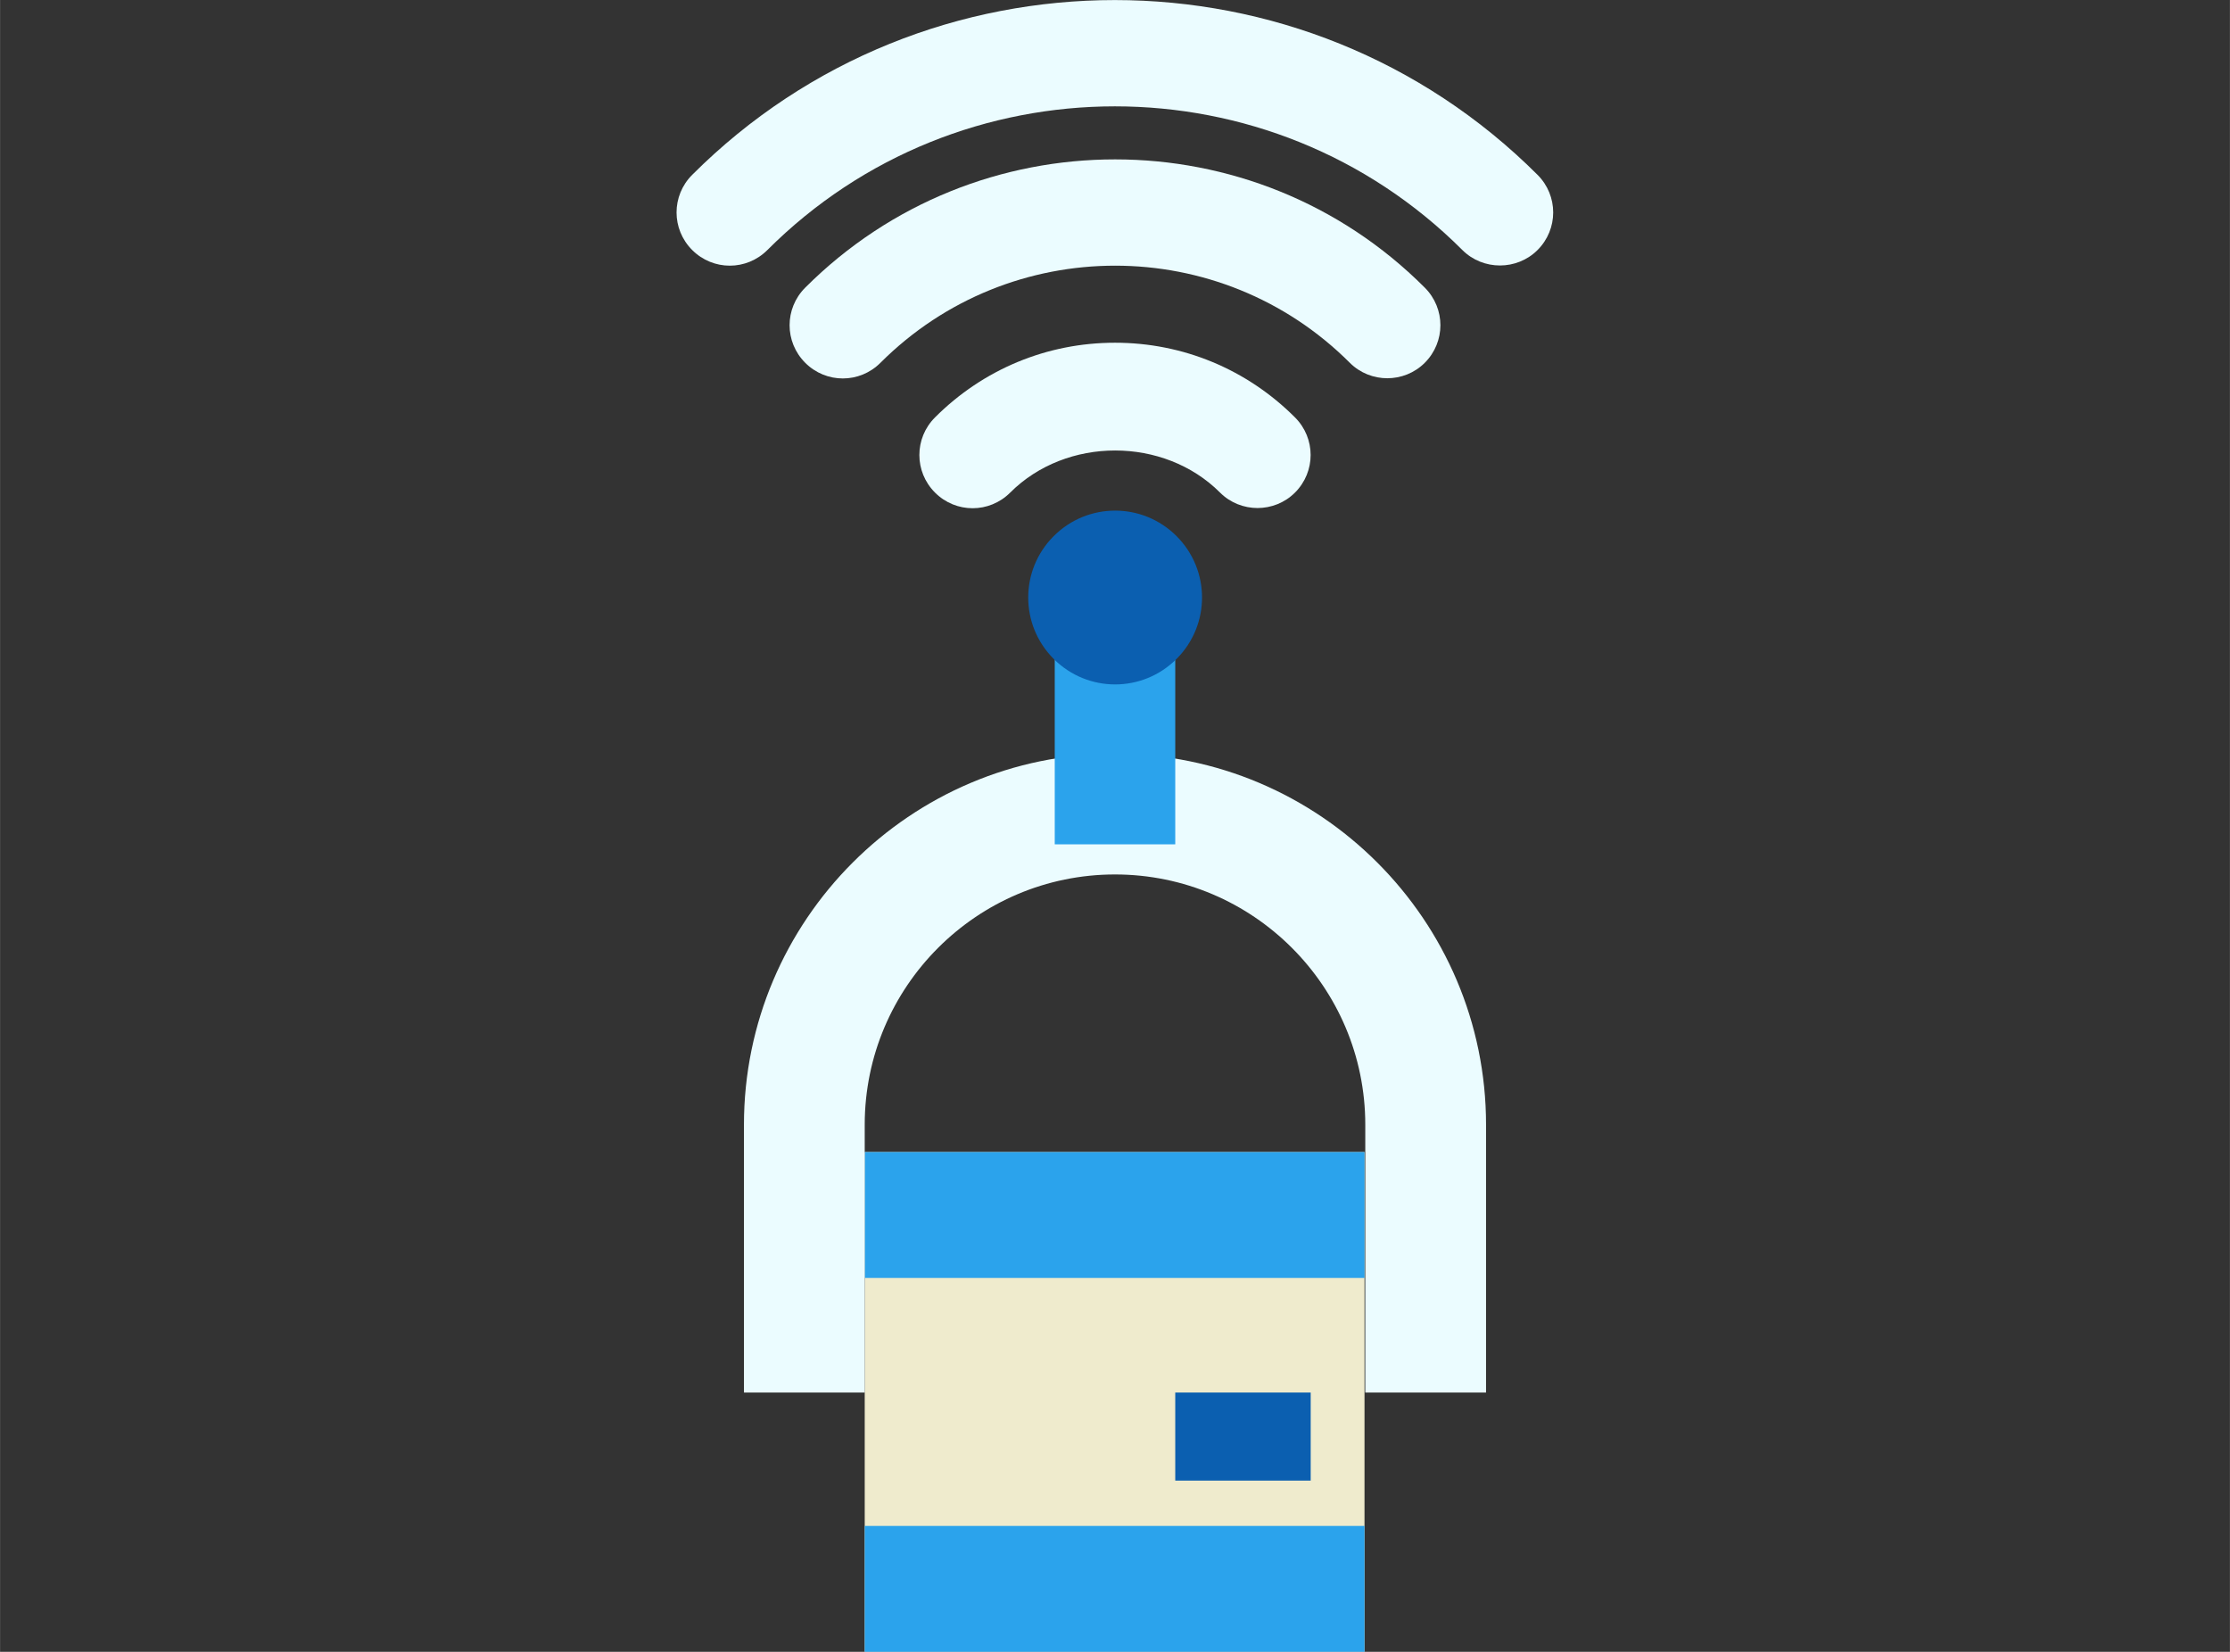
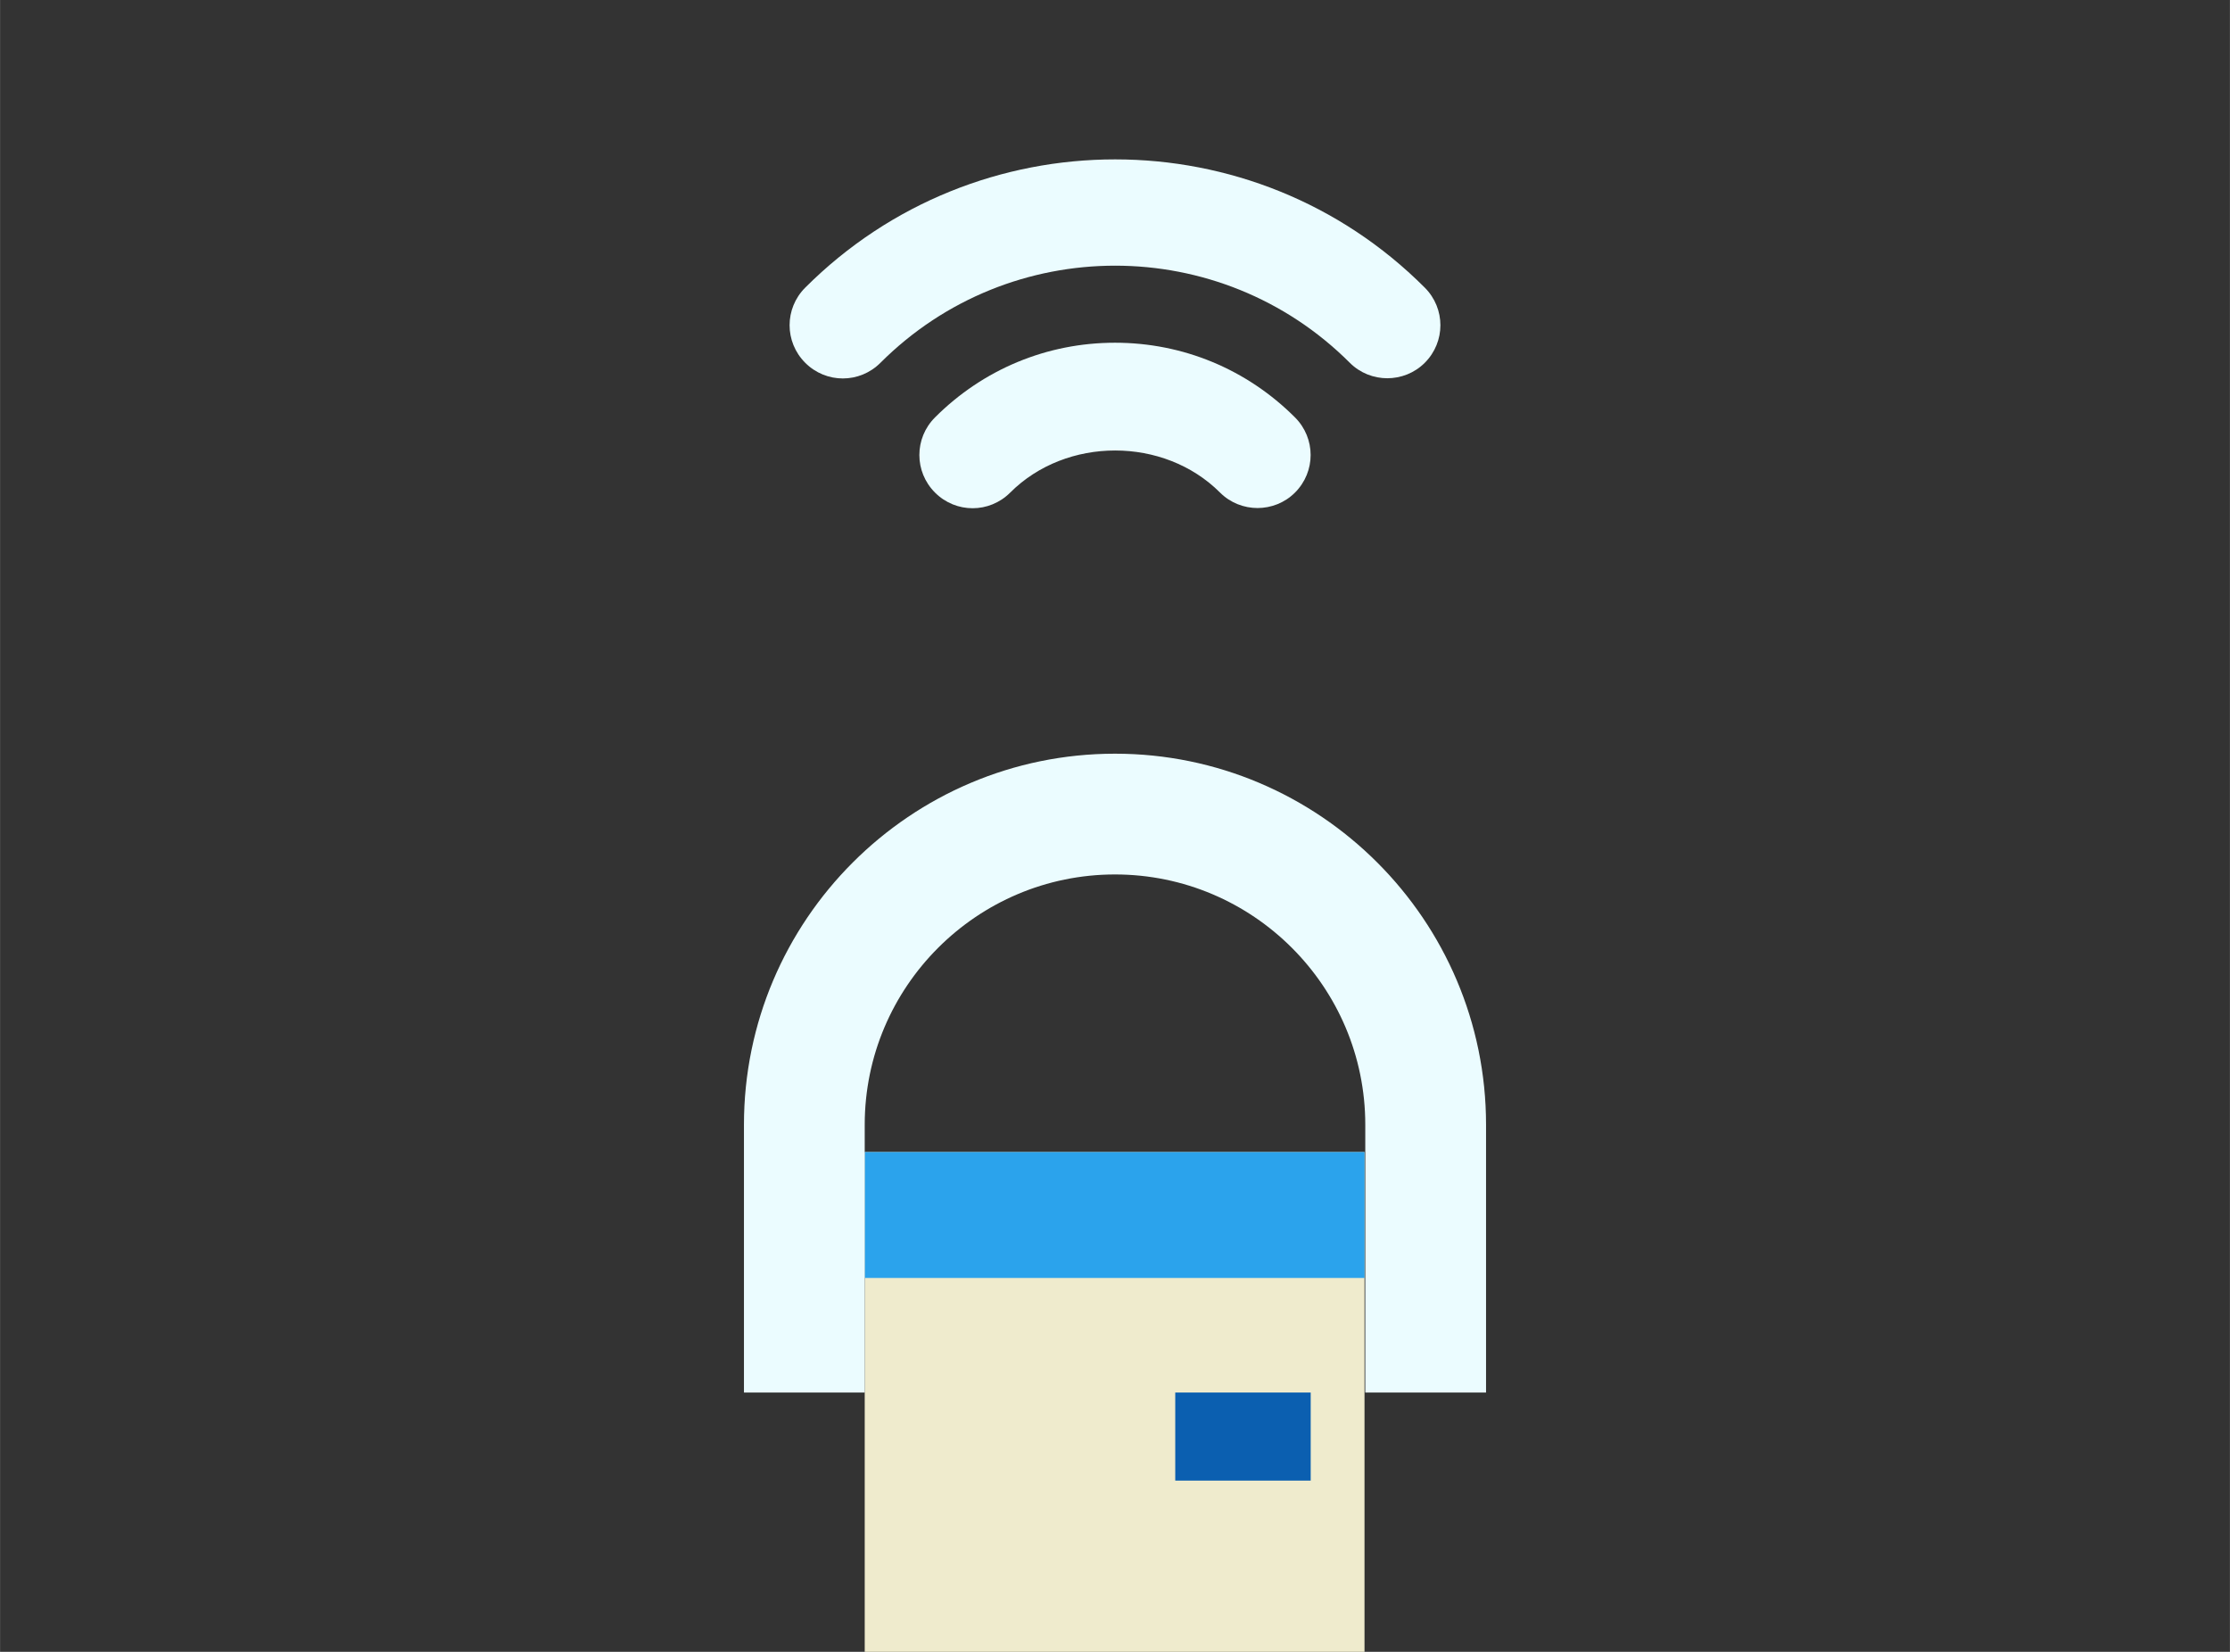
<svg xmlns="http://www.w3.org/2000/svg" viewBox="0 0 86.6 64.15" style="shape-rendering:geometricPrecision; text-rendering:geometricPrecision; image-rendering:optimizeQuality; fill-rule:evenodd; clip-rule:evenodd" version="1.1" height="16.933mm" width="22.86mm" xml:space="preserve">
  <rect x="0" y="0" width="86.6" height="64.15" fill="#333333" stroke="none" />
  <defs>
    <style type="text/css">
   
    .fil4 {fill:none}
    .fil3 {fill:#0B5FB0;fill-rule:nonzero}
    .fil1 {fill:#2BA3EC;fill-rule:nonzero}
    .fil2 {fill:#EBFCFF;fill-rule:nonzero}
    .fil0 {fill:#EFEBCD;fill-rule:nonzero}
   
  </style>
  </defs>
  <g id="Layer_x0020_1">
    <g id="_2360625027648">
      <g>
        <polygon points="52.99,64.15 33.58,64.15 33.58,44.74 52.99,44.74" class="fil0" />
        <polygon points="52.99,49.63 33.58,49.63 33.58,44.74 52.99,44.74" class="fil1" />
-         <polygon points="52.99,64.15 33.58,64.15 33.58,59.26 52.99,59.26" class="fil1" />
        <path d="M57.71 54.08l-4.69 0 0 -10.4c0,-5.36 -4.36,-9.72 -9.72,-9.72 -5.36,0 -9.72,4.36 -9.72,9.72l0 10.4 -4.69 0 0 -10.4c0,-7.94 6.46,-14.41 14.41,-14.41 7.94,0 14.41,6.46 14.41,14.41l0 10.4z" class="fil2" />
-         <polygon points="45.64,32.79 40.96,32.79 40.96,21.95 45.64,21.95" class="fil1" />
-         <path d="M58.25 10.31c-0.53,0 -1.06,-0.2 -1.46,-0.6 -7.44,-7.44 -19.55,-7.44 -26.99,0 -0.81,0.81 -2.11,0.81 -2.92,0 -0.81,-0.81 -0.81,-2.11 0,-2.92 9.05,-9.05 23.77,-9.05 32.83,0 0.81,0.81 0.81,2.11 0,2.92 -0.4,0.4 -0.93,0.6 -1.46,0.6z" class="fil2" />
        <path d="M53.88 14.69c-0.53,0 -1.06,-0.2 -1.46,-0.6 -5.03,-5.03 -13.2,-5.03 -18.23,0 -0.81,0.81 -2.11,0.81 -2.92,0 -0.81,-0.81 -0.81,-2.11 0,-2.92 6.64,-6.64 17.43,-6.64 24.06,0 0.81,0.81 0.81,2.11 0,2.92 -0.4,0.4 -0.93,0.6 -1.46,0.6z" class="fil2" />
        <path d="M48.84 19.73c-0.53,0 -1.06,-0.2 -1.46,-0.6 -2.18,-2.18 -5.97,-2.18 -8.15,0 -0.81,0.81 -2.11,0.81 -2.92,0 -0.81,-0.81 -0.81,-2.11 0,-2.92 1.87,-1.87 4.35,-2.9 6.99,-2.9 2.64,0 5.12,1.03 6.99,2.9 0.81,0.81 0.81,2.11 0,2.92 -0.4,0.4 -0.93,0.6 -1.46,0.6z" class="fil2" />
-         <path d="M45.69 25.59c-1.32,1.32 -3.45,1.32 -4.77,0 -1.32,-1.32 -1.32,-3.45 0,-4.77 1.32,-1.32 3.45,-1.32 4.77,0 1.32,1.32 1.32,3.45 0,4.77z" class="fil3" />
        <polygon points="50.9,57.5 45.64,57.5 45.64,54.08 50.9,54.08" class="fil3" />
      </g>
-       <rect height="64.15" width="86.6" y="-0" class="fil4" />
    </g>
  </g>
</svg>